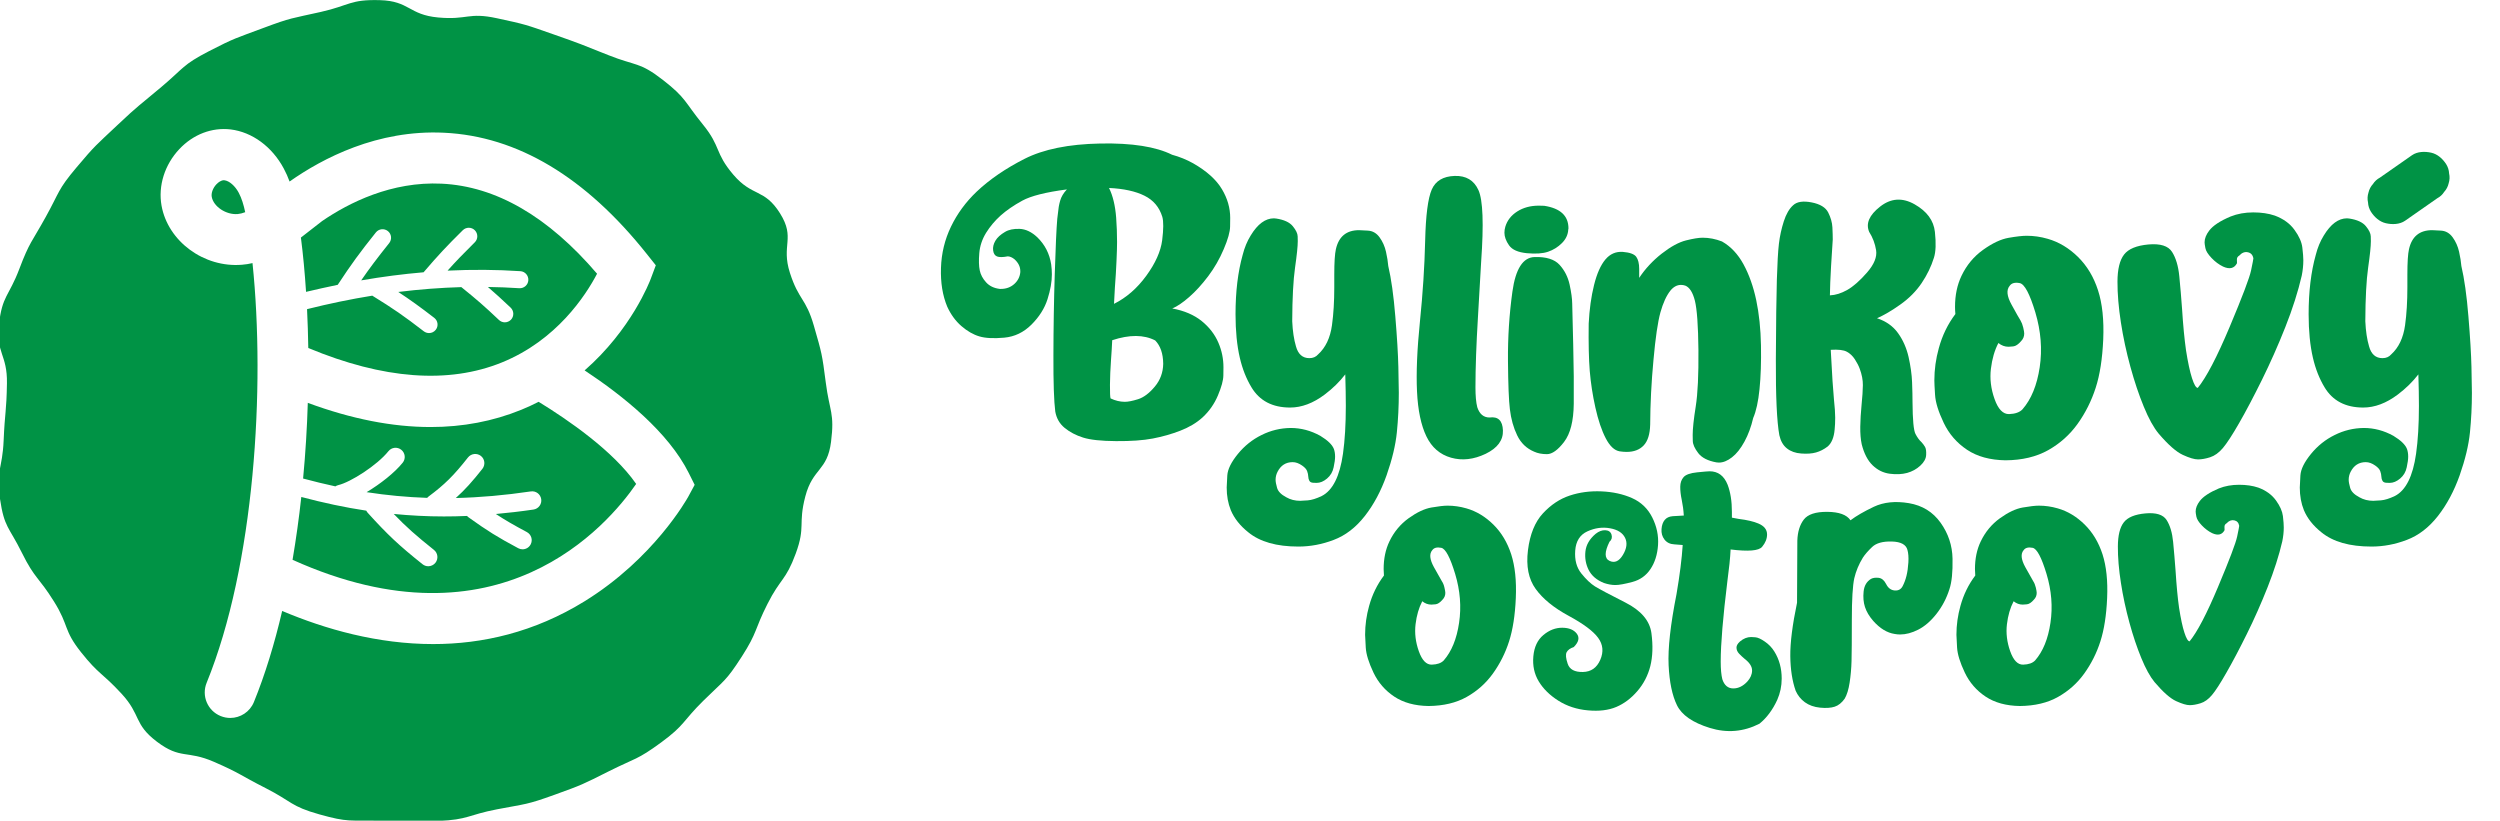
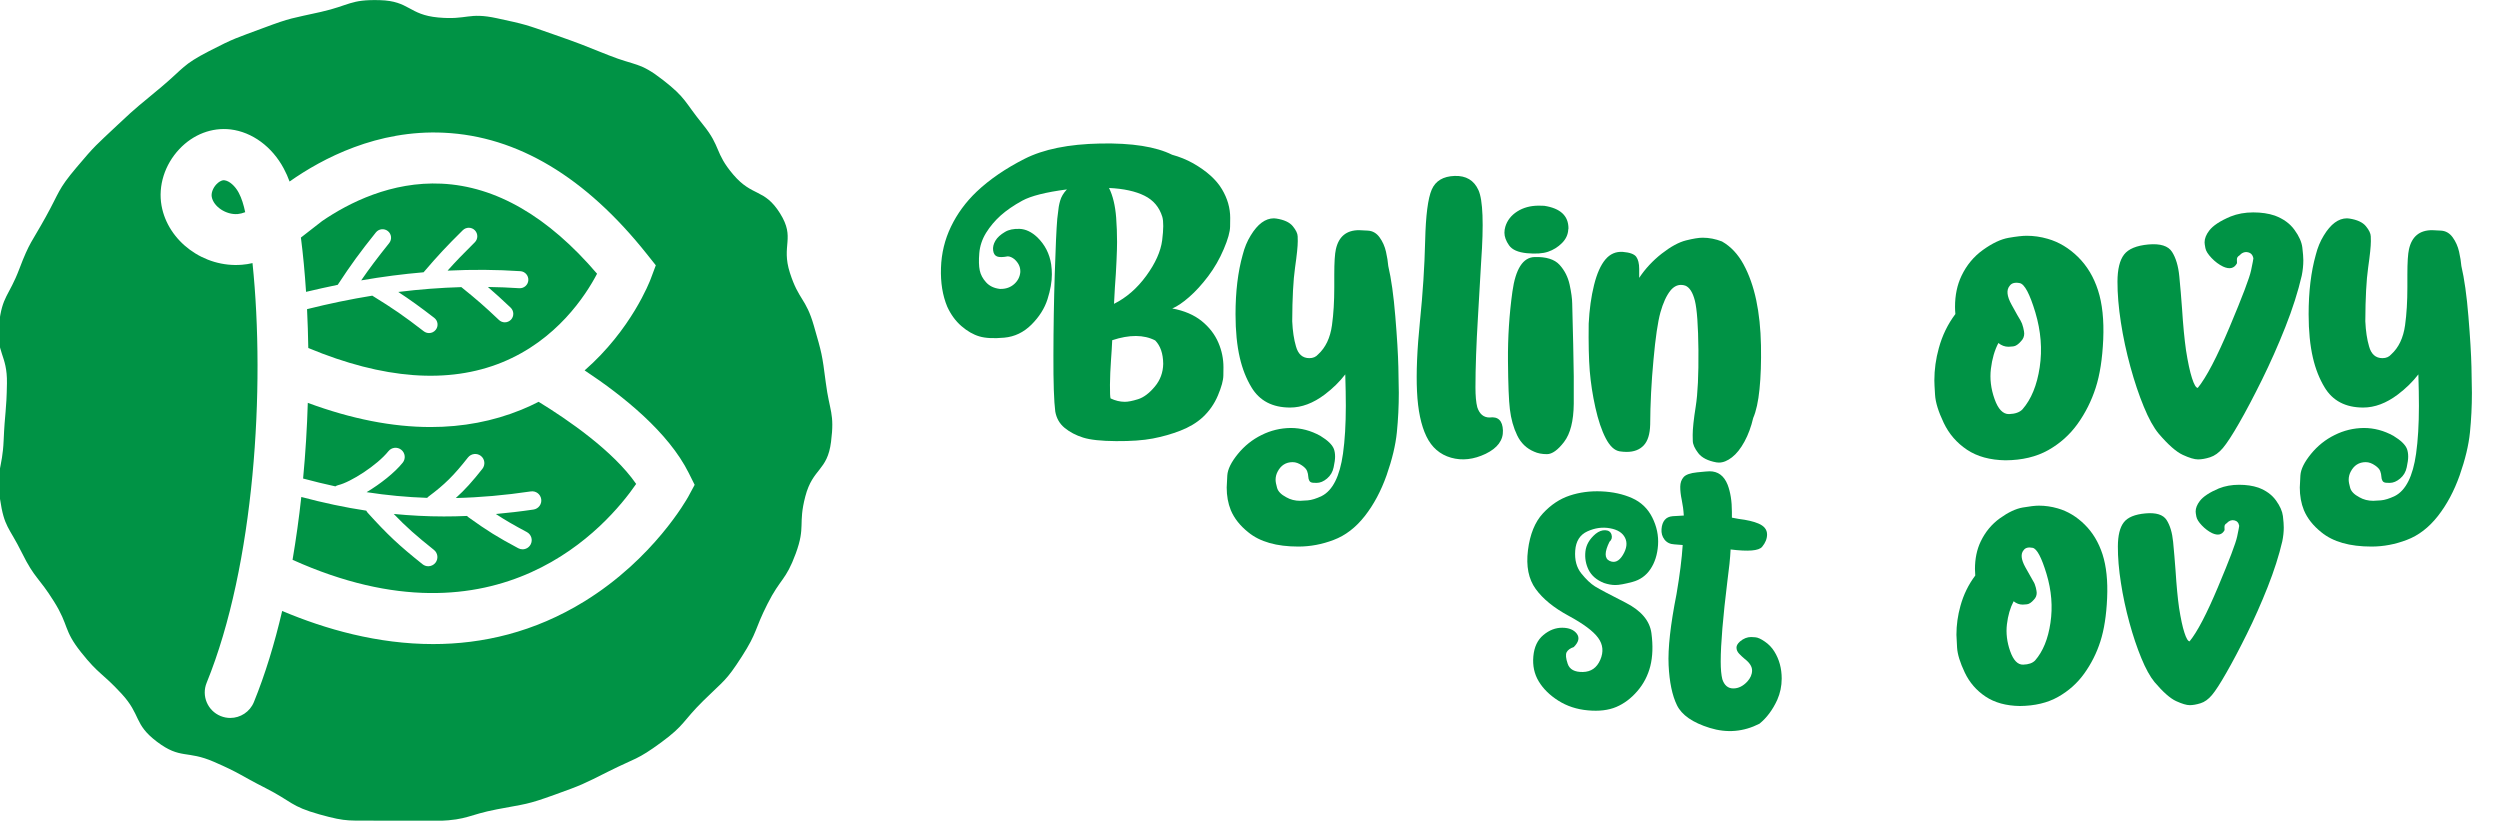
<svg xmlns="http://www.w3.org/2000/svg" version="1.1" id="Layer_1" x="0px" y="0px" width="500.49px" height="164.3px" viewBox="0 0 500.49 164.3" style="enable-background:new 0 0 500.49 164.3;" xml:space="preserve">
  <style type="text/css">
	.st0{fill:#009345;}
</style>
  <g>
    <path class="st0" d="M44.93,36.09c-0.04,0-0.08-0.01-0.12-0.01c-0.53,0-1.1,0.41-1.48,0.81c-0.7,0.74-1.08,1.75-0.94,2.52   c0.35,1.96,2.89,3.64,5.21,3.44c0.46-0.04,0.96-0.17,1.49-0.37c-0.31-1.46-0.7-2.77-1.29-3.88C47.06,37.21,45.91,36.21,44.93,36.09   z" />
    <path class="st0" d="M67.61,57.02c2.75-4.18,4.38-6.41,7.64-10.49c0.59-0.74,1.66-0.85,2.4-0.27c0.74,0.59,0.85,1.66,0.27,2.4   c-2.42,3.03-3.88,4.96-5.61,7.47c4.21-0.73,8.38-1.27,12.49-1.62c2.9-3.39,4.56-5.17,7.85-8.42c0.67-0.66,1.75-0.66,2.41,0.01   c0.66,0.67,0.66,1.75-0.01,2.41c-2.31,2.29-3.77,3.79-5.45,5.67c4.94-0.24,9.81-0.21,14.58,0.11c0.94,0.06,1.65,0.88,1.59,1.82   c-0.06,0.94-0.87,1.65-1.82,1.59c-2.07-0.14-4.17-0.22-6.28-0.25c1.45,1.24,2.76,2.44,4.56,4.14c0.68,0.65,0.71,1.73,0.07,2.41   c-0.34,0.35-0.79,0.53-1.24,0.53c-0.42,0-0.84-0.16-1.17-0.47c-2.91-2.76-4.44-4.09-7.53-6.58c-4.15,0.12-8.36,0.44-12.63,0.97   c2.41,1.58,4.36,2.99,7.2,5.18c0.75,0.57,0.89,1.65,0.31,2.39c-0.34,0.44-0.84,0.66-1.35,0.66c-0.36,0-0.73-0.12-1.04-0.35   c-3.98-3.07-6.06-4.51-10.32-7.14c-4.31,0.7-8.67,1.6-13.06,2.7c0.12,2.54,0.21,5.13,0.25,7.78c15.03,6.26,28.07,7.24,38.78,2.88   c10.93-4.45,16.73-13.36,19.03-17.75c-9.78-11.45-20.24-17.51-31.12-18.03c-10.04-0.48-18.56,3.82-23.9,7.47   c-0.03,0.02-0.05,0.04-0.08,0.06c-0.56,0.42-1.16,0.9-1.8,1.4c-0.76,0.6-1.56,1.23-2.39,1.86c0.44,3.41,0.78,7.06,1.03,10.87   C63.39,57.93,65.5,57.45,67.61,57.02z" />
    <path class="st0" d="M165.32,76.6c-0.74-5.74-0.79-5.84-2.39-11.4c-1.6-5.56-3.02-5.06-4.79-10.57c-1.81-5.64,1.16-6.9-1.98-11.92   c-3.16-5.04-5.51-3.23-9.36-7.75c-3.76-4.42-2.41-5.52-6.07-10.02c-3.75-4.61-3.31-5.27-8-8.92c-4.71-3.67-5.38-2.77-10.93-4.98   c-5.51-2.2-5.47-2.23-11.07-4.19c-5.56-1.95-5.5-1.96-11.25-3.2c-5.77-1.25-5.87,0.39-11.75-0.15c-5.92-0.54-5.72-3.3-11.67-3.47   c-5.98-0.17-6.01,1.04-11.84,2.36C58.4,3.7,58.33,3.5,52.75,5.59c-5.57,2.09-5.67,1.95-10.96,4.68c-5.27,2.73-4.92,3.29-9.45,7.11   c-4.49,3.79-4.58,3.64-8.85,7.68c-4.31,4.07-4.37,3.94-8.19,8.48c-3.79,4.5-3.3,4.76-6.15,9.9c-2.84,5.14-3.21,4.93-5.29,10.42   c-2.07,5.47-3.43,5.3-4.07,11.11c-0.63,5.8,1.69,5.93,1.6,11.77c-0.09,5.71-0.42,5.71-0.66,11.41C0.48,94.03-0.86,94.07,0,99.88   c0.86,5.8,1.78,5.52,4.38,10.78c2.62,5.28,3.31,4.77,6.43,9.76c3.06,4.89,1.83,5.65,5.42,10.16c3.61,4.54,4.13,4,8.07,8.26   c4.02,4.34,2.4,6.08,7.12,9.65c4.75,3.59,5.95,1.65,11.4,4.02c5.31,2.31,5.15,2.62,10.31,5.24c5.39,2.74,5.01,3.66,10.83,5.29   c5.78,1.62,5.94,1.14,11.94,1.26c5.92,0.12,5.97,0.27,11.88,0.04c5.95-0.23,5.87-1.19,11.72-2.32c5.85-1.12,5.89-0.88,11.49-2.9   c5.6-2.02,5.59-2.05,10.91-4.72c5.33-2.67,5.64-2.23,10.45-5.76c4.79-3.51,4.23-4.18,8.46-8.36c4.22-4.16,4.48-3.84,7.69-8.83   c3.2-4.98,2.47-5.26,5.14-10.54c2.63-5.2,3.66-4.64,5.67-10.11c2-5.45,0.44-5.8,1.91-11.42c1.5-5.72,4.42-5.06,5.15-10.93   C167.11,82.65,166.07,82.42,165.32,76.6z M137.79,99.43c-0.28,0.5-6.92,12.4-20.77,20.95c-10.1,6.23-20.47,8.56-30.31,8.56   c-11.1,0-21.54-2.96-30.22-6.63c-1.52,6.52-3.4,12.69-5.66,18.24c-0.81,1.98-2.72,3.18-4.73,3.18c-0.64,0-1.29-0.12-1.93-0.38   c-2.61-1.06-3.87-4.04-2.8-6.66c9.59-23.54,11.77-59.05,9.18-84.02c-0.69,0.16-1.38,0.28-2.09,0.33   c-7.61,0.64-14.83-4.67-16.12-11.82c-0.71-3.98,0.62-8.21,3.57-11.34c2.78-2.95,6.52-4.37,10.26-3.93   c4.32,0.53,8.3,3.45,10.64,7.83c0.46,0.86,0.84,1.72,1.16,2.6c6.62-4.66,17.59-10.41,30.91-9.77c14.69,0.69,28.35,8.86,40.61,24.28   l1.8,2.26l-1.01,2.7c-0.2,0.55-3.9,10.19-13.24,18.34c7.85,5.19,16.79,12.43,20.83,20.51l1.2,2.4L137.79,99.43z" />
    <path class="st0" d="M107.83,80.44c-1.11,0.57-2.27,1.11-3.48,1.6c-5.64,2.3-11.71,3.45-18.16,3.45c-7.65,0-15.86-1.62-24.57-4.84   c-0.15,5-0.46,10.08-0.94,15.15c2.18,0.59,4.34,1.11,6.46,1.57c0.17-0.11,0.36-0.2,0.57-0.25c2.48-0.58,7.8-3.98,10.05-6.79   c0.63-0.79,1.79-0.92,2.58-0.28c0.79,0.63,0.92,1.79,0.28,2.58c-1.6,1.99-4.46,4.25-7.23,5.9c4.06,0.63,8.07,1,12.12,1.14   c0.09-0.1,0.18-0.19,0.29-0.27c3.2-2.38,5.05-4.2,7.89-7.82c0.63-0.79,1.78-0.93,2.58-0.31c0.8,0.63,0.93,1.78,0.31,2.58   c-1.96,2.49-3.53,4.24-5.33,5.85c4.85-0.11,9.8-0.55,15.02-1.32c1.01-0.15,1.93,0.54,2.08,1.55c0.15,1-0.54,1.93-1.55,2.08   c-2.57,0.38-5.06,0.66-7.53,0.89c1.88,1.24,3.59,2.22,6.21,3.62c0.89,0.48,1.23,1.59,0.75,2.48c-0.33,0.62-0.96,0.97-1.62,0.97   c-0.29,0-0.59-0.07-0.86-0.22c-4.16-2.22-6.21-3.5-9.97-6.2c-0.11-0.08-0.2-0.16-0.29-0.26c-1.55,0.07-3.1,0.1-4.63,0.1   c-3.37,0-6.7-0.18-10.03-0.5c2.49,2.6,4.53,4.39,8.05,7.2c0.79,0.63,0.92,1.79,0.29,2.58c-0.36,0.45-0.9,0.69-1.43,0.69   c-0.4,0-0.8-0.13-1.14-0.4c-4.74-3.78-7-5.9-10.99-10.31c-0.12-0.13-0.2-0.27-0.28-0.42c-4.26-0.64-8.57-1.56-13.01-2.74   c-0.46,4.24-1.05,8.45-1.75,12.58c41.34,18.63,63.08-6.9,68.79-15.19C122.8,90.29,113.69,84.03,107.83,80.44z" />
  </g>
  <g>
    <path class="st0" d="M213.59,37.92c-4.21,0.55-7.19,1.3-8.93,2.25c-1.74,0.95-3.18,1.95-4.34,2.98c-1.15,1.04-2.12,2.19-2.91,3.46   c-0.78,1.27-1.24,2.63-1.36,4.07c-0.12,1.44-0.09,2.59,0.09,3.45c0.18,0.86,0.6,1.65,1.27,2.39c0.67,0.74,1.58,1.18,2.75,1.32h0.21   c1.05,0,1.93-0.32,2.66-0.96c0.72-0.64,1.14-1.44,1.23-2.39v-0.21c0-0.88-0.39-1.68-1.18-2.39c-0.45-0.36-0.89-0.55-1.32-0.57   c-1,0.19-1.72,0.2-2.16,0.02c-0.44-0.18-0.7-0.58-0.78-1.21c-0.08-0.63,0.06-1.27,0.45-1.93c0.38-0.65,1.02-1.24,1.93-1.77   c0.74-0.45,1.71-0.65,2.93-0.61c1.21,0.05,2.39,0.61,3.53,1.68c1.52,1.48,2.45,3.28,2.78,5.43c0.09,0.67,0.14,1.33,0.14,2   c0,1.48-0.29,3.13-0.87,4.96c-0.58,1.83-1.65,3.53-3.21,5.09c-1.56,1.56-3.38,2.43-5.46,2.62c-2.08,0.19-3.74,0.11-4.96-0.25   c-1.23-0.36-2.43-1.05-3.61-2.07c-1.18-1.02-2.12-2.32-2.84-3.89c-0.93-2.24-1.35-4.82-1.25-7.75c0.09-2.93,0.76-5.68,2-8.26   c1.24-2.58,2.95-4.92,5.14-7.01c2.59-2.45,5.79-4.64,9.59-6.57c3.8-1.93,8.85-2.95,15.17-3.07c6.32-0.12,11.11,0.63,14.37,2.25   c1.5,0.41,2.9,0.98,4.21,1.71c2.71,1.55,4.64,3.28,5.78,5.21c1.09,1.83,1.64,3.74,1.64,5.71c0,0.1-0.01,0.67-0.02,1.73   c-0.01,1.06-0.43,2.57-1.27,4.53c-0.83,1.96-1.87,3.77-3.12,5.43c-1.25,1.65-2.52,3.05-3.82,4.18c-1.3,1.13-2.42,1.89-3.37,2.27   c2.4,0.45,4.37,1.29,5.89,2.52c1.52,1.23,2.64,2.68,3.36,4.37c0.67,1.57,1,3.2,1,4.89c0,0.12-0.01,0.67-0.02,1.64   c-0.01,0.98-0.38,2.31-1.09,4c-0.71,1.69-1.74,3.16-3.07,4.39c-1.21,1.1-2.7,1.98-4.45,2.66c-1.75,0.68-3.59,1.2-5.52,1.57   c-1.93,0.37-4.38,0.54-7.35,0.52c-2.98-0.02-5.18-0.26-6.6-0.71c-1.43-0.45-2.65-1.09-3.68-1.93c-1.02-0.83-1.65-1.93-1.89-3.28   c-0.26-2-0.39-5.75-0.37-11.26c0.01-5.51,0.1-10.95,0.27-16.31c0.17-5.37,0.33-9.04,0.5-11.01c0.05-0.4,0.09-0.79,0.14-1.14   c0.07-0.88,0.21-1.7,0.43-2.46C212.45,39.4,212.9,38.65,213.59,37.92z M232.69,43.41c-0.59-1.93-1.78-3.34-3.57-4.23   c-1.79-0.89-4.15-1.41-7.1-1.55c0.76,1.52,1.24,3.5,1.43,5.93c0.12,1.59,0.18,3.22,0.18,4.89c0,0.83-0.03,2.09-0.11,3.78   c-0.07,1.69-0.18,3.45-0.32,5.28l-0.18,3.32c2.48-1.24,4.63-3.11,6.46-5.62c1.83-2.51,2.89-4.88,3.18-7.1   C232.94,45.88,232.95,44.32,232.69,43.41z M222.33,79.76c0.95,0.45,1.9,0.68,2.86,0.68c0.64,0,1.52-0.17,2.64-0.52   c1.12-0.35,2.23-1.18,3.34-2.5c1.11-1.32,1.67-2.85,1.7-4.59c-0.02-2.05-0.56-3.61-1.61-4.68c-2.28-1.17-5.15-1.18-8.6-0.04   c-0.05,1.12-0.13,2.49-0.25,4.12c-0.12,1.63-0.18,3.23-0.2,4.78C222.2,78.58,222.24,79.49,222.33,79.76z" />
    <path class="st0" d="M259.93,109.42c-4.36,0-7.7-0.95-10.03-2.86c-1.64-1.31-2.81-2.78-3.5-4.43c-0.55-1.36-0.82-2.87-0.82-4.53   c0-0.36,0.04-1.16,0.12-2.41c0.08-1.25,0.79-2.68,2.11-4.3c1.32-1.62,2.9-2.89,4.75-3.8c1.84-0.92,3.79-1.39,5.84-1.41   c2.05,0,4.02,0.52,5.92,1.57c1.48,0.9,2.38,1.77,2.71,2.61c0.17,0.45,0.25,0.98,0.25,1.57c0,0.5-0.09,1.21-0.29,2.12   c-0.19,0.92-0.63,1.67-1.32,2.25c-0.69,0.58-1.38,0.87-2.07,0.87c-0.05,0-0.27-0.01-0.66-0.02c-0.39-0.01-0.66-0.14-0.8-0.38   c-0.14-0.24-0.22-0.53-0.23-0.87c-0.01-0.35-0.09-0.71-0.23-1.09c-0.14-0.38-0.48-0.75-1-1.11c-0.64-0.45-1.27-0.68-1.89-0.68   c-1.36,0-2.37,0.64-3.03,1.93c-0.26,0.5-0.39,1.04-0.39,1.61c0,0.38,0.1,0.92,0.3,1.62c0.2,0.7,0.81,1.33,1.84,1.87   c0.83,0.48,1.76,0.71,2.78,0.71c0.24,0,0.74-0.03,1.52-0.09c0.77-0.06,1.71-0.35,2.8-0.87c2.19-1.12,3.61-3.94,4.25-8.46   c0.38-2.71,0.57-5.9,0.57-9.57c0-1.81-0.04-3.91-0.11-6.32c-1.14,1.48-2.51,2.82-4.11,4.03c-2.31,1.74-4.62,2.61-6.93,2.61   c-3.55,0-6.13-1.36-7.75-4.07c-1.02-1.69-1.8-3.65-2.32-5.89c-0.57-2.45-0.86-5.35-0.86-8.71c0-4.55,0.48-8.51,1.43-11.89   c0.36-1.43,0.89-2.73,1.61-3.89c1.38-2.28,2.93-3.43,4.64-3.43l0.46,0.04c1.57,0.24,2.68,0.75,3.32,1.53   c0.64,0.79,0.97,1.46,0.98,2.04c0.01,0.57,0.02,0.89,0.02,0.96c0,1-0.18,2.76-0.54,5.27c-0.36,2.51-0.55,6.1-0.57,10.76   c0.09,1.98,0.34,3.65,0.75,5.03c0.43,1.57,1.32,2.36,2.68,2.36c0.74,0,1.32-0.25,1.75-0.75c1.5-1.36,2.43-3.31,2.78-5.85   c0.31-2.24,0.46-4.75,0.46-7.53v-2.57c0-2.47,0.11-4.18,0.32-5.1c0.57-2.55,2.12-3.82,4.64-3.82c0.24,0,0.83,0.03,1.78,0.09   c0.95,0.06,1.73,0.51,2.34,1.36c0.61,0.85,1.03,1.8,1.27,2.86c0.24,1.06,0.39,2.02,0.46,2.87c0.59,2.52,1.07,5.88,1.41,10.08   c0.35,4.2,0.55,7.57,0.61,10.12c0.06,2.55,0.09,4.27,0.09,5.18c0,2.69-0.13,5.33-0.39,7.91s-0.95,5.44-2.05,8.58   c-1.11,3.14-2.56,5.87-4.37,8.18c-1.81,2.31-3.89,3.9-6.23,4.78C264.67,108.98,262.3,109.42,259.93,109.42z" />
    <path class="st0" d="M290.5,91.63c-2.22-0.63-3.87-2.05-4.94-4.27c-1.07-2.21-1.7-5.21-1.88-8.98c-0.18-3.77,0.02-8.45,0.59-14.05   c0.57-5.59,0.92-10.95,1.04-16.08c0.12-5.13,0.56-8.56,1.32-10.3c0.76-1.74,2.28-2.65,4.57-2.73s3.88,0.86,4.78,2.84   c0.9,1.98,1.08,6.76,0.54,14.35c-0.1,1.93-0.31,5.62-0.64,11.07c-0.33,5.45-0.5,10.14-0.5,14.07c0,1.69,0.12,3.01,0.36,3.96   c0.45,1.38,1.27,2.07,2.46,2.07c1.71-0.24,2.61,0.62,2.68,2.59c0.07,1.96-1.08,3.52-3.46,4.68   C295.03,91.99,292.73,92.26,290.5,91.63z" />
    <path class="st0" d="M309.15,41.2c3.24,0.5,4.85,2.01,4.85,4.53l-0.04,0.21c-0.05,1.02-0.47,1.93-1.27,2.73   c-0.8,0.8-1.73,1.37-2.78,1.73c-1.06,0.36-2.47,0.45-4.23,0.29c-1.76-0.17-2.95-0.69-3.57-1.57c-0.62-0.88-0.93-1.73-0.93-2.53   c0-0.4,0.06-0.81,0.18-1.21c0.38-1.26,1.18-2.28,2.39-3.05c1.21-0.77,2.65-1.16,4.32-1.16C308.42,41.17,308.77,41.18,309.15,41.2z    M315.06,80.86c-0.04,3.43-0.68,5.96-1.93,7.6c-1.25,1.64-2.4,2.46-3.44,2.46c-1,0-1.86-0.17-2.57-0.5   c-1.52-0.64-2.65-1.73-3.39-3.27c-0.74-1.53-1.23-3.28-1.46-5.23c-0.21-1.71-0.34-4.93-0.38-9.66c-0.04-4.72,0.26-9.35,0.89-13.89   c0.63-4.53,2.11-6.84,4.43-6.91c2.32-0.07,3.99,0.45,5,1.55c1.01,1.11,1.68,2.43,2.02,3.96c0.33,1.54,0.51,2.81,0.52,3.82   c0.01,1.01,0.08,3.75,0.2,8.21C315.06,73.49,315.1,77.44,315.06,80.86z" />
    <path class="st0" d="M330.36,85.01c-0.05,1.91-0.48,3.29-1.3,4.16c-0.82,0.87-1.96,1.3-3.41,1.3c-0.43,0-0.89-0.04-1.39-0.11   c-1.05-0.17-1.98-1.04-2.8-2.62c-0.82-1.58-1.51-3.63-2.07-6.14c-0.56-2.51-0.93-4.96-1.13-7.34c-0.19-2.38-0.26-5.53-0.21-9.46   c0.14-2.86,0.5-5.43,1.07-7.73c0.57-2.3,1.33-4,2.27-5.12c0.94-1.12,2.11-1.62,3.5-1.52c1.39,0.11,2.28,0.44,2.68,0.98   c0.39,0.55,0.59,1.36,0.59,2.43c0,1.07,0,1.67,0,1.79c1.21-1.83,2.72-3.45,4.52-4.86c1.8-1.4,3.41-2.28,4.85-2.64   c1.44-0.36,2.55-0.54,3.34-0.54c1.29,0,2.57,0.25,3.86,0.75c1.76,1,3.2,2.53,4.32,4.59c1.12,2.06,1.96,4.44,2.54,7.16   c0.57,2.71,0.89,5.74,0.95,9.07c0.06,3.33-0.04,6.24-0.29,8.73c-0.25,2.49-0.67,4.42-1.27,5.8c-0.41,1.76-0.99,3.34-1.75,4.73   c-0.76,1.39-1.59,2.44-2.5,3.14c-0.9,0.7-1.77,1.05-2.61,1.05c-0.17,0-0.33-0.01-0.5-0.04c-1.71-0.31-2.93-0.93-3.64-1.86   c-0.71-0.93-1.08-1.74-1.09-2.45c-0.01-0.7-0.02-1.1-0.02-1.2c0-1.22,0.2-3.11,0.61-5.69c0.41-2.58,0.58-6.34,0.54-11.26   c-0.05-4.93-0.29-8.23-0.71-9.91c-0.43-1.68-1.07-2.68-1.93-3.02c-0.29-0.1-0.57-0.14-0.86-0.14c-0.78,0-1.49,0.38-2.11,1.14   c-0.81,1.02-1.47,2.48-2,4.36c-0.52,1.88-0.99,5.05-1.39,9.51C330.6,76.53,330.38,80.84,330.36,85.01z" />
-     <path class="st0" d="M362.68,40.52c1.7,0.33,2.81,1.01,3.32,2.02c0.51,1.01,0.79,2.01,0.84,2.98c0.05,0.98,0.07,1.78,0.07,2.43   c-0.29,4.31-0.45,7.17-0.5,8.59c-0.05,1.42-0.07,2.28-0.07,2.59c1.12-0.05,2.28-0.41,3.48-1.09c1.2-0.68,2.52-1.84,3.95-3.48   c1.43-1.64,2.03-3.13,1.82-4.46c-0.21-1.33-0.68-2.56-1.39-3.68c-0.71-1.67,0.01-3.35,2.18-5.05c2.16-1.7,4.47-1.86,6.93-0.46   c2.45,1.39,3.8,3.23,4.05,5.52c0.25,2.28,0.18,4.01-0.2,5.18c-0.55,1.76-1.37,3.45-2.46,5.07c-1.1,1.62-2.51,3.05-4.25,4.28   c-1.74,1.24-3.3,2.15-4.68,2.75c1.81,0.59,3.21,1.59,4.21,2.98c1,1.39,1.7,2.99,2.11,4.78c0.4,1.8,0.64,3.47,0.7,5.03   c0.06,1.56,0.09,2.91,0.09,4.05c0.02,3.5,0.22,5.61,0.59,6.32c0.37,0.71,0.77,1.26,1.2,1.64c0.29,0.31,0.52,0.63,0.71,0.95   c0.19,0.32,0.27,0.86,0.23,1.61c-0.03,0.75-0.43,1.47-1.18,2.16c-0.75,0.69-1.63,1.17-2.64,1.45c-1.01,0.27-2.16,0.33-3.46,0.16   c-1.3-0.17-2.44-0.73-3.43-1.68c-0.99-0.95-1.72-2.36-2.19-4.21c-0.21-0.98-0.31-2.15-0.29-3.53c0.02-1.38,0.11-2.8,0.25-4.25   c0.17-1.69,0.26-3.05,0.27-4.07c0.01-1.02-0.2-2.11-0.62-3.25c-0.21-0.59-0.54-1.23-0.98-1.91c-0.44-0.68-0.98-1.19-1.62-1.53   c-0.64-0.35-1.71-0.47-3.21-0.38c0.26,5.05,0.48,8.35,0.64,9.92c0.17,1.57,0.25,2.8,0.25,3.68c0,0.88-0.04,1.67-0.11,2.36   c-0.14,1.59-0.61,2.72-1.39,3.39c-0.74,0.57-1.52,0.97-2.34,1.2c-0.82,0.23-1.81,0.3-2.96,0.21c-1.15-0.08-2.11-0.42-2.86-1.02   c-0.75-0.59-1.26-1.47-1.52-2.64c-0.5-2.71-0.73-7.76-0.7-15.15c0.04-7.39,0.1-12.71,0.2-15.98c0.1-3.26,0.23-5.66,0.41-7.19   c0.18-1.53,0.51-3.03,0.98-4.5s1.1-2.54,1.88-3.23C359.75,40.37,360.98,40.19,362.68,40.52z" />
    <path class="st0" d="M391.46,62.87c-0.05-0.5-0.07-0.99-0.07-1.46c0-2.31,0.43-4.37,1.29-6.18c1.02-2.14,2.46-3.88,4.32-5.21   c1.86-1.33,3.56-2.14,5.12-2.41c1.56-0.27,2.77-0.41,3.62-0.41c1.4,0,2.81,0.2,4.21,0.61c2.24,0.64,4.26,1.86,6.07,3.64   c1.81,1.79,3.14,4.01,4,6.68s1.2,5.93,1.04,9.8c-0.17,3.87-0.67,7.11-1.52,9.73s-2.05,5.01-3.61,7.19   c-1.56,2.18-3.52,3.93-5.89,5.27c-2.37,1.33-5.22,2.01-8.55,2.03c-3.09-0.05-5.67-0.75-7.71-2.12c-2.05-1.37-3.6-3.16-4.66-5.39   c-1.06-2.22-1.64-4.09-1.73-5.6c-0.1-1.51-0.14-2.47-0.14-2.87c0-2.19,0.3-4.34,0.89-6.46C388.83,67.17,389.93,64.9,391.46,62.87z    M405.04,65.57c0.13,0.56,0.2,0.96,0.2,1.2c0,0.6-0.21,1.11-0.64,1.54c-0.55,0.64-1.07,0.99-1.57,1.04   c-0.5,0.05-0.81,0.07-0.93,0.07c-0.74,0-1.42-0.25-2.03-0.75c-0.76,1.45-1.26,3.17-1.5,5.16c-0.24,1.99,0,4,0.73,6.05   c0.72,2.05,1.7,3.05,2.91,3.02c1.21-0.04,2.11-0.35,2.68-0.95c1.76-2.02,2.91-4.83,3.45-8.42s0.24-7.25-0.87-10.98   c-1.12-3.72-2.16-5.68-3.12-5.87c-0.96-0.19-1.64-0.01-2.02,0.54c-0.69,0.81-0.57,2.07,0.38,3.78c0.94,1.71,1.53,2.77,1.79,3.16   C404.72,64.53,404.91,65.01,405.04,65.57z" />
    <path class="st0" d="M445.01,89.7c-0.8,0.94-1.65,1.55-2.55,1.84c-0.9,0.29-1.71,0.43-2.43,0.43s-1.73-0.3-3.05-0.91   c-1.32-0.61-2.93-2.03-4.84-4.27c-1-1.21-1.99-3-2.96-5.37c-0.98-2.37-1.87-5.03-2.68-7.98c-0.81-2.95-1.45-5.92-1.91-8.91   c-0.46-2.99-0.69-5.71-0.68-8.18c0.01-2.46,0.45-4.26,1.32-5.39c0.87-1.13,2.49-1.8,4.87-2.02c2.38-0.21,3.96,0.28,4.73,1.48   c0.77,1.2,1.26,2.84,1.46,4.91c0.2,2.07,0.39,4.24,0.55,6.5c0.21,3.33,0.48,6.09,0.79,8.28c0.38,2.43,0.78,4.29,1.2,5.59   c0.42,1.3,0.8,1.95,1.16,1.95c1.71-2.09,3.84-6.17,6.39-12.23c2.55-6.06,3.97-9.82,4.28-11.3s0.46-2.27,0.46-2.39   c-0.12-0.69-0.49-1.1-1.11-1.23c-0.62-0.13-1.19,0.09-1.71,0.66c-0.33,0.19-0.5,0.46-0.48,0.82c0.01,0.36,0.02,0.6,0.02,0.71   c-0.55,1.05-1.48,1.27-2.78,0.68c-0.83-0.4-1.61-0.98-2.32-1.73c-0.71-0.75-1.13-1.41-1.23-1.98c-0.11-0.57-0.16-0.95-0.16-1.14   c0-0.76,0.31-1.55,0.93-2.36c0.76-1,2.19-1.94,4.28-2.82c1.38-0.55,2.89-0.82,4.53-0.82c1.62,0,3.06,0.21,4.32,0.64   c1.71,0.64,3.03,1.59,3.94,2.86c0.92,1.26,1.44,2.44,1.57,3.53c0.13,1.1,0.2,1.95,0.2,2.57c0,1-0.11,2.02-0.32,3.07   c-0.74,3.19-1.83,6.62-3.28,10.28c-1.45,3.67-3.02,7.19-4.69,10.58c-1.68,3.39-3.2,6.28-4.57,8.66   C446.89,87.1,445.8,88.76,445.01,89.7z" />
    <path class="st0" d="M474.76,109.42c-4.36,0-7.7-0.95-10.03-2.86c-1.64-1.31-2.81-2.78-3.5-4.43c-0.55-1.36-0.82-2.87-0.82-4.53   c0-0.36,0.04-1.16,0.12-2.41c0.08-1.25,0.79-2.68,2.11-4.3c1.32-1.62,2.9-2.89,4.75-3.8c1.84-0.92,3.79-1.39,5.84-1.41   c2.05,0,4.02,0.52,5.92,1.57c1.48,0.9,2.38,1.77,2.71,2.61c0.17,0.45,0.25,0.98,0.25,1.57c0,0.5-0.09,1.21-0.29,2.12   c-0.19,0.92-0.63,1.67-1.32,2.25c-0.69,0.58-1.38,0.87-2.07,0.87c-0.05,0-0.27-0.01-0.66-0.02c-0.39-0.01-0.66-0.14-0.8-0.38   c-0.14-0.24-0.22-0.53-0.23-0.87c-0.01-0.35-0.09-0.71-0.23-1.09c-0.14-0.38-0.48-0.75-1-1.11c-0.64-0.45-1.27-0.68-1.89-0.68   c-1.36,0-2.37,0.64-3.03,1.93c-0.26,0.5-0.39,1.04-0.39,1.61c0,0.38,0.1,0.92,0.3,1.62s0.81,1.33,1.84,1.87   c0.83,0.48,1.76,0.71,2.78,0.71c0.24,0,0.74-0.03,1.52-0.09c0.77-0.06,1.71-0.35,2.8-0.87c2.19-1.12,3.61-3.94,4.25-8.46   c0.38-2.71,0.57-5.9,0.57-9.57c0-1.81-0.04-3.91-0.11-6.32c-1.14,1.48-2.51,2.82-4.11,4.03c-2.31,1.74-4.62,2.61-6.93,2.61   c-3.55,0-6.13-1.36-7.75-4.07c-1.02-1.69-1.8-3.65-2.32-5.89c-0.57-2.45-0.86-5.35-0.86-8.71c0-4.55,0.48-8.51,1.43-11.89   c0.36-1.43,0.89-2.73,1.61-3.89c1.38-2.28,2.93-3.43,4.64-3.43l0.46,0.04c1.57,0.24,2.68,0.75,3.32,1.53s0.97,1.46,0.98,2.04   c0.01,0.57,0.02,0.89,0.02,0.96c0,1-0.18,2.76-0.54,5.27c-0.36,2.51-0.55,6.1-0.57,10.76c0.09,1.98,0.34,3.65,0.75,5.03   c0.43,1.57,1.32,2.36,2.68,2.36c0.74,0,1.32-0.25,1.75-0.75c1.5-1.36,2.43-3.31,2.78-5.85c0.31-2.24,0.46-4.75,0.46-7.53v-2.57   c0-2.47,0.11-4.18,0.32-5.1c0.57-2.55,2.12-3.82,4.64-3.82c0.24,0,0.83,0.03,1.78,0.09c0.95,0.06,1.73,0.51,2.34,1.36   c0.61,0.85,1.03,1.8,1.27,2.86c0.24,1.06,0.39,2.02,0.46,2.87c0.59,2.52,1.07,5.88,1.41,10.08c0.35,4.2,0.55,7.57,0.61,10.12   c0.06,2.55,0.09,4.27,0.09,5.18c0,2.69-0.13,5.33-0.39,7.91s-0.95,5.44-2.05,8.58c-1.11,3.14-2.56,5.87-4.37,8.18   c-1.81,2.31-3.89,3.9-6.23,4.78C479.5,108.98,477.14,109.42,474.76,109.42z" />
-     <path class="st0" d="M277.06,115.22c-0.04-0.45-0.06-0.88-0.06-1.31c0-2.06,0.38-3.9,1.15-5.51c0.91-1.91,2.2-3.46,3.85-4.65   c1.66-1.19,3.18-1.91,4.57-2.15s2.47-0.37,3.23-0.37c1.25,0,2.51,0.18,3.76,0.54c2,0.57,3.8,1.66,5.41,3.25s2.8,3.58,3.57,5.96   c0.76,2.38,1.07,5.29,0.92,8.74c-0.15,3.45-0.6,6.34-1.35,8.68c-0.75,2.34-1.83,4.48-3.22,6.42c-1.39,1.94-3.14,3.51-5.26,4.7   c-2.11,1.19-4.65,1.79-7.63,1.82c-2.76-0.04-5.05-0.67-6.88-1.89c-1.83-1.22-3.21-2.82-4.16-4.81c-0.94-1.98-1.46-3.65-1.54-5   s-0.13-2.2-0.13-2.56c0-1.95,0.27-3.88,0.8-5.77C274.71,119.05,275.7,117.02,277.06,115.22z M289.17,117.62   c0.12,0.5,0.18,0.86,0.18,1.07c0,0.53-0.19,0.99-0.57,1.37c-0.49,0.57-0.96,0.88-1.4,0.92c-0.45,0.04-0.72,0.06-0.83,0.06   c-0.66,0-1.26-0.22-1.82-0.67c-0.68,1.3-1.13,2.83-1.34,4.6s0,3.57,0.65,5.4c0.65,1.83,1.51,2.72,2.6,2.69   c1.08-0.03,1.88-0.31,2.39-0.84c1.57-1.8,2.6-4.31,3.07-7.52c0.48-3.21,0.22-6.47-0.78-9.79c-1-3.32-1.93-5.07-2.79-5.24   c-0.86-0.17-1.46-0.01-1.8,0.48c-0.62,0.72-0.51,1.85,0.33,3.38c0.84,1.53,1.37,2.47,1.59,2.82   C288.89,116.7,289.06,117.12,289.17,117.62z" />
    <path class="st0" d="M330.61,126.76c0.33,2.5,0.25,4.69-0.22,6.58c-0.48,1.89-1.34,3.56-2.6,5.02s-2.66,2.51-4.22,3.17   c-1.56,0.66-3.46,0.89-5.68,0.68c-2.23-0.2-4.2-0.85-5.92-1.94s-3.03-2.38-3.92-3.86c-0.89-1.47-1.25-3.15-1.08-5.02   c0.17-1.87,0.84-3.29,2.02-4.27c1.18-0.98,2.44-1.46,3.78-1.45c1.34,0.01,2.3,0.41,2.9,1.19c0.59,0.79,0.39,1.68-0.61,2.68   c-0.7,0.23-1.17,0.57-1.42,1.02c-0.24,0.45-0.17,1.23,0.21,2.34c0.38,1.12,1.39,1.66,3.03,1.63c1.64-0.03,2.8-0.84,3.49-2.44   c0.69-1.59,0.55-3.06-0.43-4.4c-0.98-1.34-2.95-2.81-5.91-4.41c-2.96-1.6-5.16-3.39-6.59-5.37c-1.43-1.97-1.95-4.56-1.55-7.76   c0.4-3.19,1.4-5.65,2.99-7.37c1.59-1.72,3.38-2.91,5.37-3.57c1.98-0.66,4.11-0.94,6.37-0.84c2.26,0.1,4.29,0.54,6.1,1.34   c1.8,0.8,3.16,2.09,4.06,3.89c0.9,1.8,1.28,3.64,1.15,5.53s-0.64,3.49-1.51,4.79c-0.87,1.31-2.08,2.17-3.61,2.58   c-1.54,0.41-2.68,0.62-3.42,0.62c-0.72,0-1.49-0.14-2.29-0.41c-1.47-0.59-2.48-1.47-3.06-2.61c-0.57-1.15-0.79-2.38-0.65-3.69   c0.14-1.32,0.82-2.5,2.05-3.54c0.64-0.51,1.28-0.75,1.94-0.72c0.66,0.03,1.07,0.33,1.24,0.89c0.17,0.56,0.03,1.04-0.41,1.42   c-1.02,2.06-1.02,3.33,0,3.82c1.02,0.49,1.92,0.09,2.69-1.19c0.77-1.28,0.92-2.43,0.43-3.42c-0.49-1-1.49-1.64-3.01-1.91   c-1.52-0.28-3.02-0.07-4.52,0.61c-1.5,0.68-2.31,1.96-2.45,3.84c-0.14,1.88,0.27,3.41,1.23,4.6c0.96,1.19,1.87,2.05,2.75,2.6   c0.88,0.54,2.9,1.61,6.07,3.22C328.54,122.22,330.28,124.27,330.61,126.76z" />
    <path class="st0" d="M342.3,145.73c-3.43-1.06-5.62-2.58-6.58-4.55c-0.96-1.97-1.51-4.64-1.67-8.01   c-0.16-3.36,0.37-8.11,1.58-14.22c0.66-3.86,1.07-7.15,1.24-9.84l-1.66-0.13c-0.87-0.04-1.53-0.37-1.99-0.97   c-0.46-0.6-0.65-1.3-0.59-2.09c0.06-0.79,0.28-1.4,0.64-1.83c0.36-0.44,0.89-0.69,1.59-0.75c0.98-0.06,1.72-0.11,2.23-0.13   c-0.06-1.08-0.2-2.12-0.41-3.12s-0.31-1.88-0.3-2.66c0.01-0.77,0.23-1.41,0.67-1.91c0.43-0.5,1.34-0.82,2.71-0.96   c1.37-0.14,2.2-0.21,2.5-0.21c1.68,0,2.88,0.89,3.6,2.68c0.57,1.49,0.86,3.3,0.86,5.45v1.15l1.34,0.25   c1.7,0.21,3.02,0.52,3.95,0.92c1.17,0.49,1.75,1.22,1.75,2.2c0,0.85-0.33,1.67-0.99,2.47c-0.66,0.8-2.76,0.97-6.31,0.53   c-0.08,1.72-0.3,3.82-0.64,6.31c-0.89,7.24-1.34,12.61-1.34,16.12c0,1.51,0.11,2.69,0.32,3.54c0.4,1.23,1.14,1.85,2.2,1.85   c1.02,0,1.95-0.46,2.8-1.37c0.64-0.7,0.96-1.44,0.96-2.23c0-0.79-0.5-1.56-1.5-2.33c-0.38-0.32-0.75-0.66-1.1-1.03   c-0.35-0.37-0.52-0.78-0.52-1.23c0-0.38,0.23-0.79,0.7-1.21c0.7-0.59,1.44-0.89,2.23-0.89c0.06,0,0.34,0.02,0.83,0.05   c0.49,0.03,1.13,0.32,1.91,0.86c0.79,0.54,1.42,1.2,1.91,1.99c0.98,1.57,1.47,3.38,1.47,5.41c0,1.51-0.3,2.93-0.89,4.27   c-0.93,2.02-2.12,3.61-3.57,4.78C349.04,146.51,345.73,146.79,342.3,145.73z" />
-     <path class="st0" d="M370.73,124.02c0,4.04-0.02,6.82-0.06,8.31c-0.04,1.5-0.17,2.94-0.38,4.32c-0.21,1.38-0.54,2.45-0.99,3.22   c-0.59,0.83-1.26,1.37-2.01,1.61c-0.74,0.24-1.72,0.31-2.92,0.19c-1.2-0.12-2.21-0.48-3.04-1.08c-0.83-0.61-1.44-1.38-1.85-2.31   c-0.68-1.95-1.04-4.26-1.07-6.93c-0.03-2.66,0.42-6.23,1.35-10.69l0.06-12.45c0.06-1.74,0.49-3.14,1.29-4.19   c0.8-1.05,2.37-1.57,4.71-1.55c2.35,0.02,3.89,0.58,4.64,1.69c1.15-0.87,2.71-1.77,4.68-2.71c1.97-0.93,4.31-1.17,7.01-0.72   c2.7,0.46,4.81,1.76,6.35,3.92c1.54,2.16,2.34,4.56,2.39,7.21c0.05,2.65-0.15,4.68-0.62,6.08c-0.59,1.87-1.47,3.52-2.61,4.97   s-2.36,2.49-3.63,3.14s-2.48,0.97-3.63,0.97c-0.36,0-0.72-0.03-1.08-0.1c-1.53-0.23-2.96-1.1-4.3-2.61   c-0.81-0.93-1.36-1.86-1.66-2.79c-0.3-0.93-0.39-1.96-0.27-3.11c0.12-1.15,0.61-1.99,1.48-2.52c0.4-0.21,0.91-0.28,1.53-0.21   c0.62,0.08,1.12,0.5,1.51,1.27c0.39,0.78,0.96,1.2,1.69,1.26c0.73,0.06,1.26-0.22,1.59-0.84c0.33-0.63,0.59-1.32,0.78-2.09   c0.19-0.76,0.32-1.66,0.38-2.68c0.06-1.02,0-1.86-0.19-2.52c-0.28-1.06-1.32-1.62-3.12-1.67c-1.8-0.05-3.12,0.31-3.95,1.1   c-0.83,0.79-1.44,1.5-1.85,2.13c-0.81,1.32-1.38,2.69-1.72,4.13C370.9,117.24,370.73,119.98,370.73,124.02z" />
    <path class="st0" d="M395.44,115.22c-0.04-0.45-0.06-0.88-0.06-1.31c0-2.06,0.38-3.9,1.15-5.51c0.91-1.91,2.2-3.46,3.85-4.65   c1.66-1.19,3.18-1.91,4.57-2.15s2.47-0.37,3.23-0.37c1.25,0,2.51,0.18,3.76,0.54c2,0.57,3.8,1.66,5.41,3.25s2.8,3.58,3.57,5.96   c0.76,2.38,1.07,5.29,0.92,8.74c-0.15,3.45-0.6,6.34-1.35,8.68c-0.75,2.34-1.83,4.48-3.22,6.42c-1.39,1.94-3.14,3.51-5.26,4.7   c-2.11,1.19-4.65,1.79-7.63,1.82c-2.76-0.04-5.05-0.67-6.88-1.89c-1.83-1.22-3.21-2.82-4.16-4.81c-0.94-1.98-1.46-3.65-1.54-5   s-0.13-2.2-0.13-2.56c0-1.95,0.27-3.88,0.8-5.77C393.09,119.05,394.08,117.02,395.44,115.22z M407.56,117.62   c0.12,0.5,0.18,0.86,0.18,1.07c0,0.53-0.19,0.99-0.57,1.37c-0.49,0.57-0.96,0.88-1.4,0.92c-0.45,0.04-0.72,0.06-0.83,0.06   c-0.66,0-1.26-0.22-1.82-0.67c-0.68,1.3-1.13,2.83-1.34,4.6s0,3.57,0.65,5.4c0.65,1.83,1.51,2.72,2.6,2.69   c1.08-0.03,1.88-0.31,2.39-0.84c1.57-1.8,2.6-4.31,3.07-7.52c0.48-3.21,0.22-6.47-0.78-9.79c-1-3.32-1.93-5.07-2.79-5.24   c-0.86-0.17-1.46-0.01-1.8,0.48c-0.62,0.72-0.51,1.85,0.33,3.38c0.84,1.53,1.37,2.47,1.59,2.82   C407.27,116.7,407.44,117.12,407.56,117.62z" />
    <path class="st0" d="M442.82,139.15c-0.71,0.84-1.47,1.39-2.28,1.64c-0.81,0.25-1.53,0.38-2.17,0.38s-1.54-0.27-2.72-0.81   c-1.18-0.54-2.62-1.81-4.32-3.81c-0.89-1.08-1.77-2.68-2.64-4.79c-0.87-2.11-1.67-4.48-2.39-7.12s-1.29-5.28-1.7-7.95   c-0.42-2.66-0.62-5.1-0.61-7.3c0.01-2.2,0.4-3.8,1.18-4.81c0.77-1.01,2.22-1.61,4.35-1.8c2.12-0.19,3.53,0.25,4.22,1.32   c0.69,1.07,1.13,2.53,1.31,4.38c0.18,1.85,0.34,3.78,0.49,5.8c0.19,2.97,0.42,5.44,0.7,7.39c0.34,2.17,0.69,3.83,1.07,4.98   c0.37,1.16,0.72,1.74,1.04,1.74c1.53-1.87,3.43-5.5,5.7-10.91c2.27-5.4,3.55-8.76,3.82-10.08c0.28-1.32,0.41-2.03,0.41-2.13   c-0.11-0.62-0.44-0.98-0.99-1.1c-0.55-0.12-1.06,0.08-1.53,0.59c-0.3,0.17-0.44,0.41-0.43,0.73s0.02,0.53,0.02,0.64   c-0.49,0.93-1.32,1.14-2.48,0.61c-0.74-0.36-1.43-0.88-2.07-1.55c-0.64-0.67-1-1.26-1.1-1.77c-0.1-0.51-0.14-0.85-0.14-1.02   c0-0.68,0.28-1.38,0.83-2.1c0.68-0.89,1.95-1.73,3.82-2.52c1.23-0.49,2.58-0.73,4.05-0.73c1.44,0,2.73,0.19,3.85,0.57   c1.53,0.57,2.7,1.42,3.52,2.55c0.82,1.13,1.28,2.18,1.4,3.15c0.12,0.98,0.17,1.74,0.17,2.29c0,0.89-0.1,1.8-0.29,2.74   c-0.66,2.85-1.64,5.9-2.93,9.17c-1.3,3.27-2.69,6.42-4.19,9.44c-1.5,3.03-2.86,5.6-4.08,7.72   C444.49,136.83,443.53,138.31,442.82,139.15z" />
-     <path class="st0" d="M481.49,44.19c2.14-1.5,4.28-2.99,6.43-4.49c0.58-0.31,1.05-0.74,1.4-1.29c0.44-0.48,0.74-1.05,0.89-1.7   c0.21-0.66,0.24-1.33,0.09-1.99c-0.03-0.66-0.23-1.28-0.59-1.86c-0.69-1.07-1.71-2-2.98-2.29c-1.25-0.28-2.76-0.26-3.85,0.5   c-2.14,1.5-4.28,2.99-6.43,4.49c-0.58,0.31-1.05,0.74-1.4,1.29c-0.44,0.48-0.74,1.05-0.89,1.7c-0.21,0.66-0.24,1.33-0.09,1.99   c0.03,0.66,0.23,1.28,0.59,1.86c0.69,1.07,1.71,2,2.98,2.29C478.89,44.98,480.4,44.95,481.49,44.19L481.49,44.19z" />
  </g>
</svg>